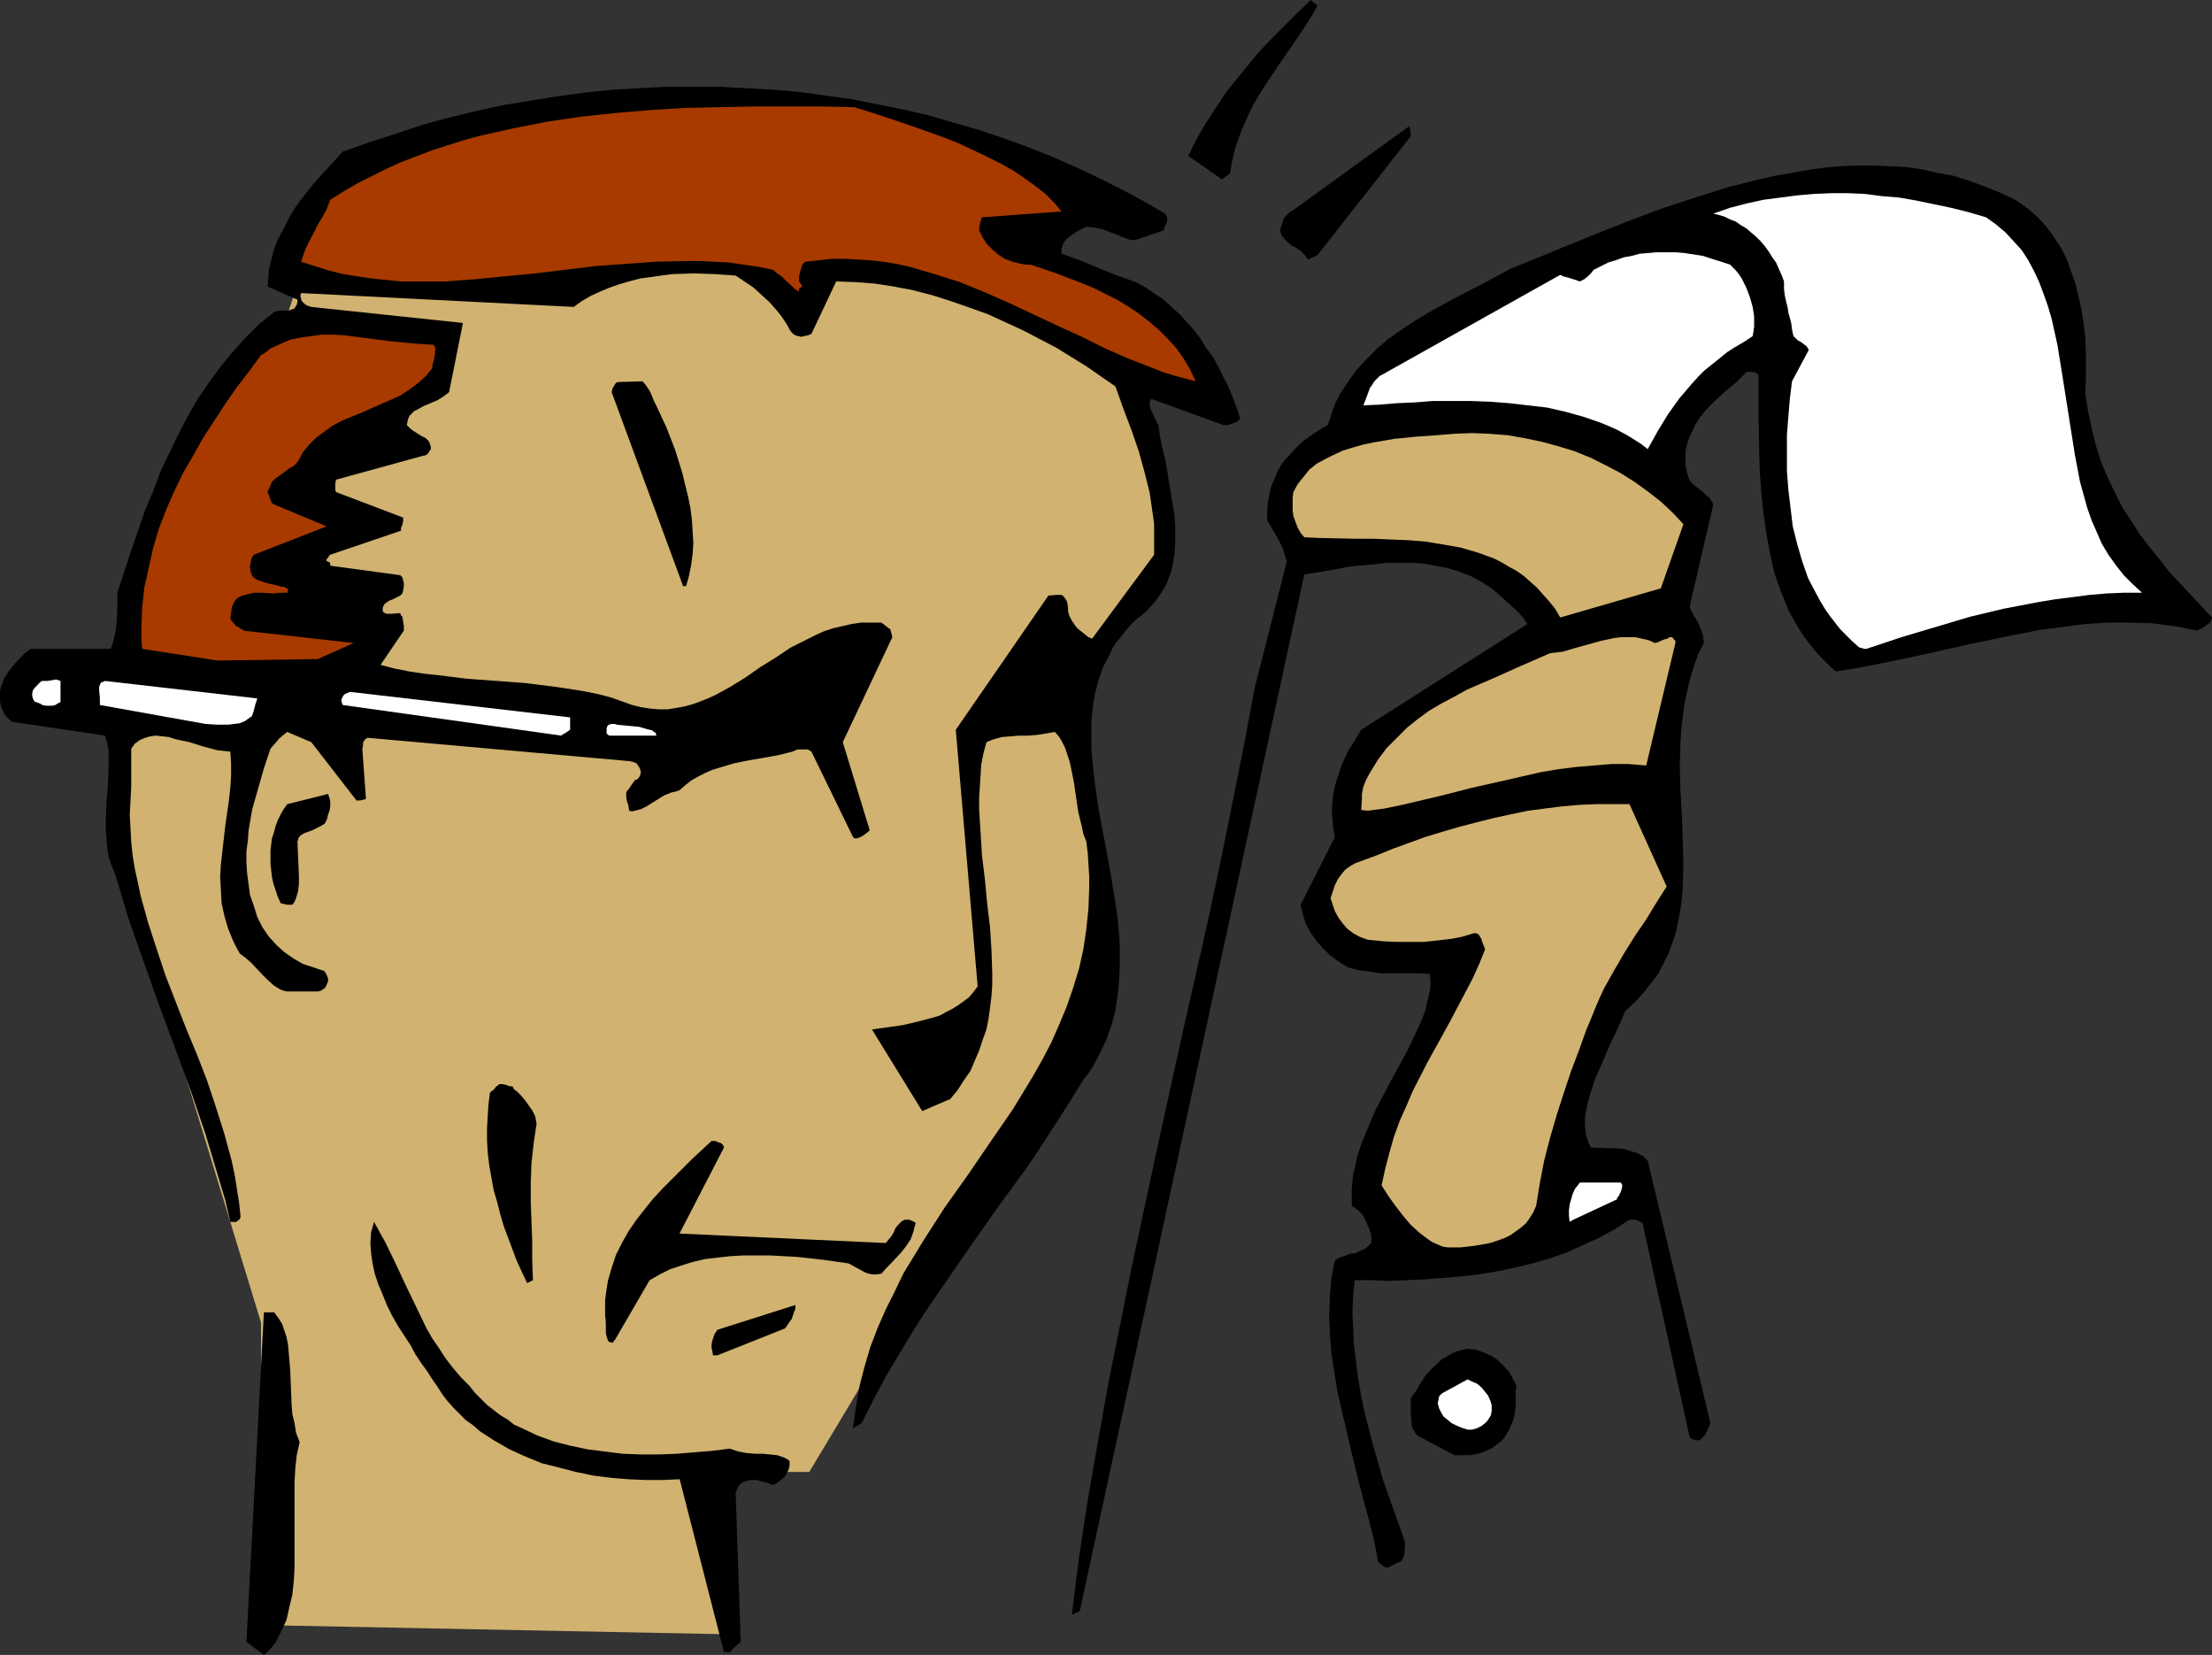
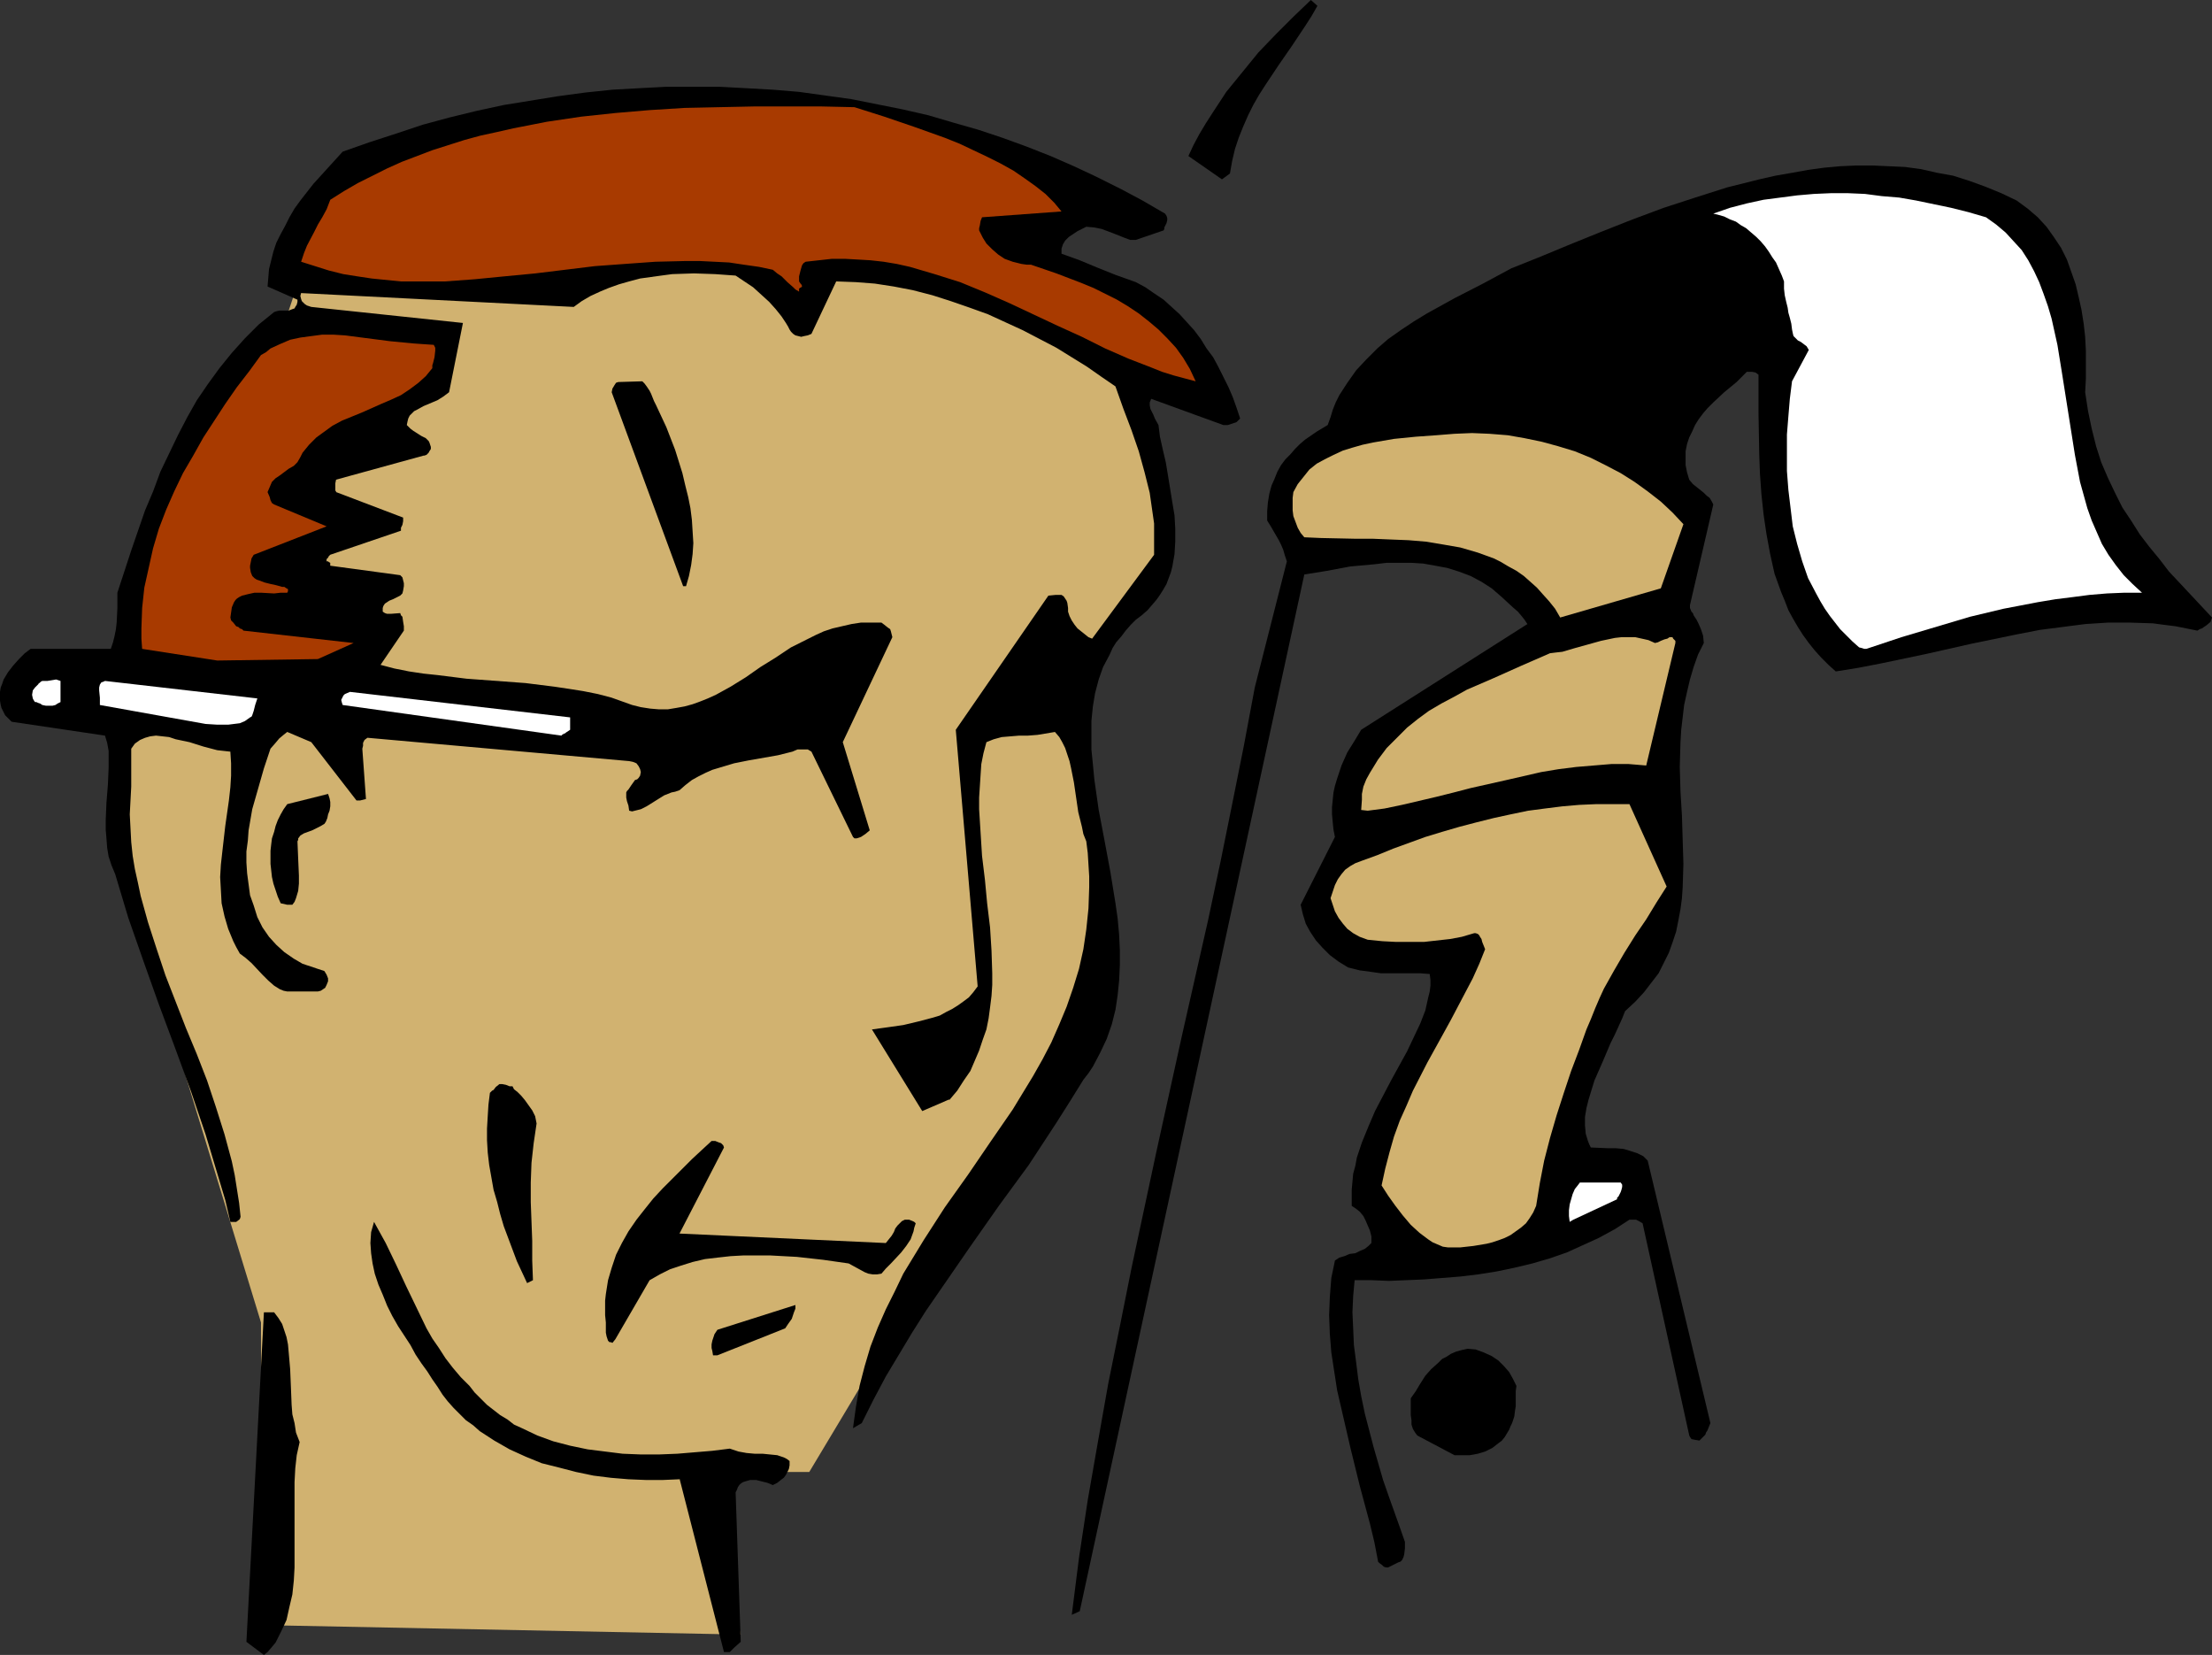
<svg xmlns="http://www.w3.org/2000/svg" xmlns:ns1="http://sodipodi.sourceforge.net/DTD/sodipodi-0.dtd" xmlns:ns2="http://www.inkscape.org/namespaces/inkscape" version="1.0" width="129.724mm" height="97.031mm" id="svg26" ns1:docname="Accountant 3.wmf">
  <rect width="100%" height="100%" fill="#333333" stroke="none" />
  <ns1:namedview id="namedview26" pagecolor="#ffffff" bordercolor="#000000" borderopacity="0.25" ns2:showpageshadow="2" ns2:pageopacity="0.0" ns2:pagecheckerboard="0" ns2:deskcolor="#d1d1d1" ns2:document-units="mm" />
  <defs id="defs1">
    <pattern id="WMFhbasepattern" patternUnits="userSpaceOnUse" width="6" height="6" x="0" y="0" />
  </defs>
  <path style="fill:#d1b270;fill-opacity:1;fill-rule:evenodd;stroke:none" d="m 57.853,360.106 v -67.045 l -31.512,-103.072 2.262,-30.695 27.149,2.262 -7.595,-45.235 19.715,-59.129 147.702,-5.493 36.037,37.319 5.494,32.957 -17.453,29.726 -0.97,13.086 6.464,51.698 -65.771,109.696 h -24.078 l 8.888,36.027 z" id="path1" />
  <path style="fill:#000000;fill-opacity:1;fill-rule:evenodd;stroke:none" d="m 59.307,366.083 0.97,-1.131 0.808,-0.969 1.293,-2.585 1.131,-2.423 0.646,-2.908 0.646,-2.746 0.323,-3.07 0.162,-2.908 v -3.07 -12.763 -3.07 l 0.162,-3.07 0.323,-2.908 0.646,-2.908 -0.808,-2.1 -0.323,-2.1 -0.485,-1.939 -0.162,-2.1 -0.162,-4.039 -0.162,-3.877 -0.323,-3.716 -0.162,-1.777 -0.323,-1.616 -0.485,-1.454 -0.485,-1.454 -0.808,-1.292 -0.97,-1.292 h -0.485 -0.485 -0.646 -0.646 l -3.878,73.023 3.878,2.908 z" id="path2" />
  <path style="fill:#000000;fill-opacity:1;fill-rule:evenodd;stroke:none" d="m 161.761,366.083 0.485,-0.485 0.485,-0.485 1.454,-1.292 -1.131,-33.119 0.323,-0.646 0.162,-0.485 0.323,-0.485 0.323,-0.323 0.485,-0.323 0.485,-0.162 1.131,-0.323 h 1.293 l 1.293,0.323 1.293,0.323 1.131,0.485 0.97,-0.485 0.808,-0.646 0.646,-0.485 0.485,-0.646 0.323,-0.646 0.323,-0.646 0.162,-0.808 v -0.969 l -0.646,-0.485 -0.646,-0.323 -1.454,-0.485 -1.616,-0.162 -1.616,-0.162 h -1.778 l -1.778,-0.162 -1.778,-0.323 -0.97,-0.323 -0.97,-0.323 -3.878,0.485 -3.878,0.323 -3.878,0.323 -4.04,0.162 h -4.04 l -4.04,-0.162 -3.878,-0.485 -3.878,-0.485 -3.878,-0.808 -3.717,-0.969 -3.555,-1.292 -3.394,-1.616 -1.778,-0.808 -1.454,-1.131 -1.616,-0.969 -1.454,-1.131 -1.454,-1.131 -1.293,-1.292 -1.454,-1.454 -1.131,-1.454 -1.939,-1.939 -1.778,-2.1 -1.616,-2.1 -1.454,-2.262 -1.454,-2.1 -1.293,-2.262 -2.262,-4.685 -2.262,-4.685 -2.262,-4.847 -2.262,-4.685 -2.586,-4.685 -0.646,2.262 -0.162,2.423 0.162,2.262 0.323,2.262 0.485,2.262 0.808,2.423 0.97,2.262 0.97,2.423 1.131,2.262 1.293,2.262 2.747,4.2 1.131,2.1 1.293,1.939 1.293,1.777 1.131,1.777 1.131,1.616 1.131,1.777 1.131,1.454 1.293,1.454 1.454,1.454 1.293,1.292 1.616,1.131 1.454,1.292 3.232,2.1 3.394,1.939 3.555,1.616 3.555,1.454 3.878,0.969 3.717,0.969 3.878,0.808 3.878,0.485 3.878,0.323 3.878,0.162 h 3.717 l 3.717,-0.162 v -0.162 l 9.858,38.45 z" id="path3" />
  <path style="fill:#000000;fill-opacity:1;fill-rule:evenodd;stroke:none" d="m 239.329,357.036 49.773,-229.731 5.01,-0.808 5.171,-0.969 5.333,-0.485 2.747,-0.323 h 2.747 2.747 l 2.586,0.162 2.747,0.485 2.586,0.485 2.586,0.808 2.586,0.969 2.424,1.292 2.262,1.454 2.424,2.1 2.262,2.1 1.131,0.969 0.808,0.969 0.646,0.808 0.646,0.969 -36.845,23.425 -1.454,2.423 -1.616,2.585 -1.293,2.908 -0.97,2.908 -0.485,1.616 -0.323,1.454 -0.162,1.616 -0.162,1.616 v 1.616 l 0.162,1.777 0.162,1.616 0.323,1.616 -7.595,15.025 0.485,2.1 0.646,2.1 0.97,1.777 1.293,1.939 1.454,1.616 1.616,1.616 1.939,1.454 2.101,1.292 1.293,0.323 1.293,0.323 2.424,0.323 2.262,0.323 h 2.262 4.202 2.262 l 2.101,0.162 0.162,1.292 v 1.292 l -0.162,1.292 -0.323,1.292 -0.323,1.454 -0.323,1.454 -1.131,2.908 -1.454,3.07 -1.454,3.07 -1.778,3.231 -1.778,3.231 -3.555,6.785 -1.454,3.393 -1.454,3.554 -1.131,3.393 -0.323,1.777 -0.485,1.777 -0.162,1.777 -0.162,1.777 v 1.777 1.777 l 0.97,0.646 0.808,0.646 0.808,0.969 0.485,0.969 0.485,1.131 0.485,1.131 0.323,1.292 v 1.454 l -0.646,0.646 -0.808,0.646 -1.131,0.485 -0.97,0.485 -1.293,0.162 -1.131,0.485 -1.131,0.323 -0.97,0.646 -0.808,3.877 -0.323,4.2 -0.162,4.039 0.162,4.2 0.323,4.039 0.646,4.2 0.646,4.2 0.97,4.2 1.939,8.401 2.101,8.562 2.262,8.401 0.97,4.039 0.808,4.2 v 0.162 l 0.323,0.323 0.646,0.485 0.323,0.323 0.485,0.162 h 0.323 0.162 l 0.646,-0.323 1.616,-0.808 0.485,-0.162 0.323,-0.323 0.323,-0.646 0.162,-0.646 0.162,-1.292 v -1.454 l -1.131,-3.231 -2.424,-6.785 -1.293,-3.716 -2.101,-7.27 -0.97,-3.716 -0.97,-3.716 -0.808,-3.877 -0.646,-3.716 -0.485,-3.877 -0.485,-3.716 -0.162,-3.716 -0.162,-3.554 0.162,-3.554 0.323,-3.554 h 3.717 l 3.878,0.162 3.878,-0.162 3.878,-0.162 4.04,-0.323 4.04,-0.323 4.04,-0.485 4.04,-0.646 3.878,-0.808 4.04,-0.969 3.878,-1.131 3.717,-1.292 3.555,-1.616 3.555,-1.616 3.555,-1.939 3.232,-2.1 h 0.808 0.646 l 0.646,0.323 0.808,0.485 10.342,47.012 0.162,0.323 0.323,0.485 0.808,0.162 0.97,0.162 0.646,-0.646 0.646,-0.646 0.162,-0.485 0.323,-0.485 0.323,-0.808 0.323,-0.808 -13.898,-58.16 -0.97,-0.969 -1.293,-0.646 -1.454,-0.485 -1.616,-0.485 -1.778,-0.162 h -1.778 l -3.717,-0.162 -0.323,-0.646 -0.323,-0.808 -0.485,-1.616 -0.162,-1.777 v -1.939 l 0.323,-1.939 0.485,-1.939 0.646,-2.1 0.646,-2.1 1.778,-4.039 1.778,-4.2 0.97,-1.939 0.808,-1.777 0.808,-1.777 0.646,-1.616 2.262,-2.1 1.939,-2.1 1.616,-2.1 1.616,-2.1 1.131,-2.262 1.131,-2.262 0.808,-2.262 0.808,-2.423 0.485,-2.423 0.485,-2.585 0.323,-2.423 0.162,-2.423 0.162,-5.17 -0.162,-5.331 -0.162,-5.331 -0.323,-5.331 -0.162,-5.493 0.162,-5.493 0.162,-2.746 0.323,-2.746 0.323,-2.746 0.646,-2.908 0.646,-2.746 0.808,-2.746 0.97,-2.746 1.293,-2.585 -0.162,-1.616 -0.485,-1.454 -0.485,-1.131 -0.485,-0.969 -0.646,-0.969 -0.162,-0.485 -0.323,-0.323 -0.323,-0.808 v -0.646 l 5.171,-22.295 -0.323,-0.646 -0.485,-0.808 -0.646,-0.485 -0.646,-0.646 -0.808,-0.646 -0.808,-0.646 -0.808,-0.646 -0.808,-0.969 -0.485,-1.616 -0.323,-1.616 v -1.616 -1.454 l 0.323,-1.616 0.485,-1.454 0.646,-1.292 0.646,-1.454 0.808,-1.292 0.97,-1.292 0.97,-1.131 1.293,-1.292 2.424,-2.262 2.747,-2.262 0.808,-0.808 0.808,-0.808 0.323,-0.323 0.162,-0.162 0.162,-0.162 h 0.162 0.97 l 0.808,0.162 0.646,0.485 v 8.562 l 0.162,9.047 0.162,4.362 0.323,4.524 0.485,4.524 0.646,4.362 0.808,4.362 0.97,4.362 1.454,4.039 0.808,1.939 0.808,2.1 0.97,1.777 1.131,1.939 1.131,1.777 1.293,1.777 1.293,1.616 1.454,1.616 1.616,1.616 1.616,1.454 5.01,-0.808 5.01,-0.969 10.019,-2.1 5.01,-1.131 5.01,-1.131 10.181,-2.1 5.01,-0.969 5.01,-0.646 5.01,-0.646 5.01,-0.323 h 5.01 l 5.01,0.162 2.424,0.323 2.586,0.323 2.424,0.485 2.424,0.485 0.485,-0.323 0.485,-0.162 0.485,-0.323 0.485,-0.323 0.97,-0.808 0.162,-0.485 0.162,-0.485 -4.686,-5.008 -4.848,-5.17 -2.101,-2.746 -2.262,-2.746 -2.101,-2.746 -1.939,-3.07 -1.939,-2.908 -1.616,-3.231 -1.616,-3.393 -1.454,-3.393 -1.131,-3.554 -0.97,-3.877 -0.808,-3.877 -0.646,-4.2 0.162,-3.07 V 80.777 77.708 l -0.162,-3.07 -0.323,-2.908 -0.485,-3.07 -0.646,-2.908 -0.646,-2.746 -0.97,-2.746 -0.97,-2.746 -1.293,-2.585 -1.616,-2.423 -1.616,-2.262 -1.939,-2.1 -2.262,-1.939 -2.424,-1.777 -3.394,-1.616 -3.555,-1.454 -3.555,-1.292 -3.555,-1.131 -3.555,-0.646 -3.555,-0.808 -3.555,-0.485 -3.555,-0.162 -3.555,-0.162 h -3.717 l -3.555,0.162 -3.555,0.323 -3.555,0.485 -3.555,0.646 -3.717,0.646 -3.555,0.808 -7.11,1.777 -7.11,2.262 -6.949,2.262 -6.949,2.585 -6.949,2.746 -6.787,2.746 -6.626,2.746 -6.464,2.585 -6.302,3.393 -6.302,3.231 -6.141,3.393 -2.909,1.777 -2.909,1.939 -2.747,1.939 -2.424,2.1 -2.424,2.423 -2.262,2.423 -1.939,2.746 -1.778,2.746 -0.808,1.616 -0.646,1.616 -0.485,1.616 -0.646,1.777 -2.424,1.454 -2.586,1.777 -1.131,0.969 -1.131,1.131 -0.97,1.131 -1.131,1.131 -0.97,1.292 -0.808,1.454 -0.646,1.616 -0.646,1.454 -0.485,1.777 -0.323,1.939 -0.162,1.939 v 2.1 l 0.808,1.292 0.646,1.131 1.131,1.939 0.485,0.969 0.485,1.131 0.323,1.131 0.485,1.454 -7.11,27.949 -2.424,12.924 -2.586,12.924 -2.586,12.763 -2.747,12.924 -5.818,25.687 -5.656,25.687 -5.494,25.687 -2.586,12.924 -2.586,12.763 -2.262,12.763 -2.262,12.924 -1.939,12.763 -1.616,12.763 z" id="path4" />
  <path style="fill:#000000;fill-opacity:1;fill-rule:evenodd;stroke:none" d="m 322.392,322.464 h 1.616 1.778 l 1.778,-0.323 1.616,-0.485 1.616,-0.808 1.454,-1.131 0.646,-0.485 0.646,-0.808 0.485,-0.808 0.485,-0.808 0.323,-0.808 0.323,-0.646 0.485,-1.454 0.162,-1.292 0.162,-0.969 v -2.262 -1.131 l 0.162,-1.131 -0.808,-1.616 -0.808,-1.454 -1.131,-1.292 -1.293,-1.292 -1.454,-0.969 -1.778,-0.808 -1.778,-0.646 -1.778,-0.162 -1.454,0.323 -1.131,0.323 -1.131,0.485 -0.97,0.646 -0.97,0.485 -0.808,0.808 -1.616,1.454 -1.293,1.454 -1.131,1.777 -0.97,1.616 -1.131,1.616 v 3.716 l 0.162,1.131 v 0.969 l 0.323,0.969 0.485,0.808 0.485,0.646 z" id="path5" />
  <path style="fill:#000000;fill-opacity:1;fill-rule:evenodd;stroke:none" d="m 191.011,315.355 2.586,-5.17 2.747,-5.17 2.909,-4.847 2.909,-4.847 3.07,-4.847 3.232,-4.685 6.464,-9.37 6.464,-9.209 6.626,-9.047 6.141,-9.37 3.07,-4.847 2.909,-4.685 1.131,-1.454 0.97,-1.454 1.616,-3.07 1.454,-3.07 1.131,-3.231 0.808,-3.231 0.485,-3.231 0.323,-3.231 0.162,-3.393 v -3.393 l -0.162,-3.393 -0.323,-3.554 -0.485,-3.393 -1.131,-6.947 -1.293,-6.947 -1.293,-6.785 -0.485,-3.393 -0.485,-3.393 -0.323,-3.393 -0.323,-3.231 v -3.231 -3.07 l 0.323,-3.231 0.485,-2.908 0.808,-3.07 0.97,-2.746 1.454,-2.746 0.646,-1.454 0.808,-1.292 1.131,-1.292 0.97,-1.292 1.131,-1.292 1.131,-1.131 1.293,-0.969 1.293,-1.131 0.97,-1.131 0.97,-1.131 0.808,-1.131 0.808,-1.292 0.646,-1.131 0.485,-1.292 0.485,-1.292 0.323,-1.292 0.485,-2.746 0.162,-2.746 v -2.908 l -0.162,-2.908 -0.485,-2.908 -0.97,-5.978 -0.485,-2.908 -0.646,-2.746 -0.646,-2.908 -0.162,-1.292 -0.162,-1.292 -0.808,-1.454 -0.323,-0.808 -0.323,-0.646 -0.323,-0.646 -0.162,-0.808 v -0.646 l 0.323,-0.808 15.998,5.816 h 0.97 l 0.97,-0.323 0.485,-0.162 0.485,-0.162 0.323,-0.323 0.485,-0.485 -0.808,-2.423 -0.808,-2.262 -0.97,-2.262 -1.131,-2.262 -1.131,-2.262 -1.131,-2.1 -1.454,-1.939 -1.293,-2.1 -1.454,-1.939 -1.616,-1.777 -1.616,-1.777 -1.778,-1.616 -1.778,-1.616 -1.939,-1.292 -2.101,-1.454 -2.101,-1.131 -2.262,-0.808 -2.262,-0.808 -4.04,-1.616 -3.878,-1.616 -4.04,-1.454 v -0.646 -0.485 l 0.323,-0.969 0.485,-0.808 0.808,-0.808 0.97,-0.646 0.97,-0.646 1.939,-0.969 1.778,0.162 1.616,0.323 1.293,0.485 1.293,0.485 2.424,0.969 1.293,0.485 h 1.293 l 6.141,-2.1 0.162,-0.323 v -0.323 l 0.485,-0.969 0.162,-0.646 v -0.485 l -0.162,-0.485 -0.323,-0.485 -5.01,-2.908 -4.848,-2.585 -5.171,-2.585 -5.171,-2.423 -5.171,-2.262 -5.333,-2.1 -5.333,-1.939 -5.333,-1.777 -5.656,-1.616 -5.494,-1.616 -5.656,-1.292 -5.656,-1.131 -5.656,-1.131 -5.818,-0.808 -5.818,-0.808 -5.818,-0.485 -5.818,-0.323 -5.979,-0.323 h -5.979 -5.818 l -6.141,0.323 -5.818,0.323 -6.141,0.646 -5.979,0.808 -5.979,0.969 -5.979,0.969 -5.979,1.292 -5.979,1.454 -5.979,1.616 -5.818,1.939 -5.979,1.939 -5.979,2.1 -3.232,3.554 -3.232,3.554 -2.909,3.716 -1.293,1.777 -1.131,1.939 -0.97,1.939 -0.97,1.777 -0.97,1.939 -0.646,1.939 -0.485,1.939 -0.485,1.939 -0.162,1.939 -0.162,1.939 6.626,2.908 v 0.485 l -0.162,0.646 -0.323,0.485 -0.162,0.323 -0.485,0.162 -0.808,0.323 H 63.024 61.893 l -0.646,0.162 -0.485,0.162 -3.394,2.746 -3.07,3.07 -2.909,3.231 -2.747,3.393 -2.586,3.554 -2.424,3.554 -2.101,3.716 -2.101,4.039 -1.939,4.039 -1.939,4.039 -1.616,4.362 -1.778,4.2 -3.07,8.886 -3.07,9.37 v 3.393 l -0.162,3.231 -0.162,1.454 -0.323,1.616 -0.323,1.292 -0.485,1.454 H 6.787 l -1.293,0.969 -1.293,1.292 -1.293,1.454 -1.131,1.454 -0.97,1.616 -0.323,0.969 -0.323,0.808 L 0,153.316 v 0.969 0.969 l 0.162,0.969 0.162,0.646 0.323,0.646 0.485,0.969 0.808,0.808 0.323,0.323 0.323,0.323 20.685,3.07 0.485,1.616 0.323,1.777 v 1.777 1.939 l -0.162,3.716 -0.323,4.039 -0.162,3.877 v 2.1 l 0.162,1.939 0.162,2.1 0.323,1.939 0.646,1.939 0.808,1.939 1.454,4.847 1.454,4.847 3.394,9.693 3.394,9.532 3.555,9.532 3.555,9.693 3.232,9.532 1.454,4.847 1.454,4.847 1.454,4.847 1.131,4.847 h 0.646 0.646 l 0.646,-0.485 0.162,-0.162 0.162,-0.485 -0.323,-3.07 -0.485,-3.07 -0.485,-3.07 -0.646,-3.07 -1.616,-5.978 -1.939,-6.139 -1.939,-5.816 -2.262,-5.816 -2.424,-5.816 -4.525,-11.632 -1.939,-5.816 -1.939,-5.978 -1.616,-5.816 -0.646,-3.07 -0.646,-2.908 -0.485,-2.908 -0.323,-3.07 -0.162,-3.07 -0.162,-3.07 0.162,-3.07 0.162,-3.07 v -8.401 l 0.808,-1.131 1.131,-0.808 1.131,-0.485 1.131,-0.323 1.293,-0.162 1.454,0.162 1.454,0.162 1.454,0.485 3.07,0.646 3.07,0.969 3.07,0.808 1.454,0.162 1.454,0.162 0.162,2.585 v 2.746 l -0.162,2.585 -0.323,2.908 -0.808,5.654 -0.646,5.654 -0.323,2.908 -0.162,2.746 0.162,2.908 0.162,2.908 0.646,2.908 0.808,2.746 1.131,2.746 0.646,1.292 0.808,1.454 1.293,0.969 1.293,1.131 2.424,2.585 1.293,1.292 1.293,1.131 1.293,0.808 0.808,0.323 0.808,0.162 h 6.787 l 0.646,-0.162 0.485,-0.323 0.485,-0.323 0.323,-0.646 0.323,-0.808 v -0.646 l -0.323,-0.808 -0.485,-0.808 -2.424,-0.808 -2.424,-0.808 -1.939,-1.131 -2.101,-1.454 -1.778,-1.616 -1.616,-1.777 -1.454,-2.1 -1.131,-2.262 -0.808,-2.585 -0.808,-2.262 -0.323,-2.423 -0.323,-2.423 -0.162,-2.423 v -2.423 l 0.323,-2.423 0.162,-2.262 0.808,-4.685 1.293,-4.524 1.293,-4.524 1.454,-4.362 1.131,-1.292 0.808,-0.969 0.97,-0.808 0.808,-0.646 5.333,2.262 10.019,12.924 h 0.323 0.485 l 0.646,-0.162 0.646,-0.162 -0.808,-11.147 0.162,-0.646 v -0.646 l 0.323,-0.646 0.646,-0.485 58.014,5.17 0.808,0.162 0.808,0.323 0.485,0.646 0.323,0.646 0.162,0.646 -0.162,0.808 -0.323,0.485 -0.323,0.323 -0.485,0.162 -0.808,1.131 -0.646,0.969 -0.323,0.323 -0.162,0.323 v 0.162 0 0.969 l 0.162,0.808 0.323,0.969 0.162,1.131 0.646,0.162 0.646,-0.162 1.293,-0.323 1.293,-0.646 1.293,-0.808 1.293,-0.808 1.293,-0.808 1.616,-0.646 0.808,-0.162 0.97,-0.323 1.293,-1.131 1.454,-1.131 1.454,-0.808 1.616,-0.808 1.454,-0.646 1.616,-0.485 3.232,-0.969 3.232,-0.646 6.464,-1.131 3.232,-0.808 1.131,-0.485 h 1.293 0.97 l 0.808,0.485 9.211,18.902 0.323,0.323 h 0.485 l 0.485,-0.162 0.485,-0.162 0.97,-0.646 0.97,-0.808 -5.979,-19.548 10.989,-23.264 -0.162,-0.646 -0.162,-0.646 -0.162,-0.485 -0.485,-0.323 -0.808,-0.646 -0.646,-0.485 h -2.424 -2.101 l -2.101,0.323 -2.101,0.485 -2.101,0.485 -1.939,0.646 -1.778,0.808 -1.939,0.969 -3.555,1.777 -3.394,2.262 -3.394,2.1 -3.232,2.262 -3.394,2.1 -3.232,1.777 -1.778,0.808 -1.616,0.646 -1.778,0.646 -1.778,0.485 -1.778,0.323 -1.939,0.323 h -1.939 l -1.939,-0.162 -2.101,-0.323 -1.939,-0.485 -2.262,-0.808 -2.262,-0.808 -3.07,-0.808 -3.232,-0.646 -3.07,-0.485 -3.232,-0.485 -6.464,-0.808 -13.09,-0.969 -6.464,-0.808 -3.07,-0.323 -3.232,-0.485 -3.232,-0.646 -3.07,-0.808 5.171,-7.593 v -0.969 l -0.162,-0.969 -0.162,-1.131 -0.323,-0.323 -0.162,-0.485 -2.101,0.162 h -0.808 l -0.485,-0.162 -0.485,-0.323 v -0.808 l 0.162,-0.485 0.323,-0.485 0.485,-0.323 0.485,-0.323 0.808,-0.323 1.616,-0.808 0.162,-0.162 0.323,-0.323 0.162,-0.646 0.162,-0.969 v -0.646 l -0.162,-0.646 -0.162,-0.646 -0.485,-0.485 -15.514,-2.1 v -0.646 l -0.323,-0.162 -0.162,-0.162 h -0.323 v -0.162 -0.323 l 0.323,-0.323 0.162,-0.323 0.323,-0.323 15.675,-5.331 v -0.646 l 0.323,-0.646 0.162,-0.808 v -0.808 l -14.867,-5.654 v -0.162 l -0.162,-0.162 v -0.808 -0.808 l 0.162,-0.808 19.392,-5.331 h 0.162 l 0.485,-0.162 0.485,-0.485 0.162,-0.323 0.323,-0.485 V 99.033 l -0.162,-0.485 -0.162,-0.485 -0.162,-0.323 -0.646,-0.646 -0.97,-0.485 -1.778,-1.131 -0.646,-0.485 -0.808,-0.808 0.162,-0.808 0.162,-0.646 0.323,-0.646 0.485,-0.485 0.485,-0.485 0.646,-0.323 1.454,-0.808 3.07,-1.292 1.293,-0.808 0.646,-0.485 0.646,-0.485 3.07,-15.348 -33.613,-3.554 -0.97,-0.323 -0.485,-0.323 -0.323,-0.323 -0.323,-0.323 -0.162,-0.485 -0.162,-0.646 0.162,-0.646 60.438,3.07 1.778,-1.292 1.939,-1.131 2.101,-0.969 1.939,-0.808 2.262,-0.808 2.262,-0.646 2.424,-0.646 4.686,-0.646 2.424,-0.323 4.848,-0.162 4.686,0.162 4.525,0.323 1.939,1.292 1.939,1.292 1.778,1.616 1.778,1.616 1.454,1.616 1.293,1.616 0.97,1.454 0.485,0.808 0.323,0.646 0.323,0.485 0.485,0.485 0.485,0.323 0.646,0.162 0.646,0.162 0.646,-0.162 0.808,-0.162 0.808,-0.323 5.494,-11.632 4.363,0.162 4.202,0.323 4.202,0.646 4.202,0.808 4.363,1.131 4.04,1.292 4.202,1.454 4.04,1.454 3.878,1.777 3.878,1.777 3.717,1.939 3.717,1.939 3.394,2.1 3.394,2.1 3.232,2.262 3.07,2.1 1.778,5.008 1.778,4.685 1.616,4.685 1.293,4.685 1.131,4.524 0.323,2.262 0.323,2.262 0.323,2.262 v 2.423 2.262 2.262 l -13.736,18.579 v 0 l -0.808,-0.323 -0.808,-0.646 -0.808,-0.646 -0.808,-0.646 -0.646,-0.808 -0.646,-0.969 -0.485,-0.969 -0.323,-0.969 v -0.808 l -0.162,-1.131 -0.162,-0.485 -0.323,-0.485 -0.323,-0.485 -0.485,-0.323 h -1.293 l -1.616,0.162 -20.523,29.726 4.848,56.867 -0.97,1.292 -0.97,1.131 -1.293,0.969 -1.131,0.808 -1.293,0.808 -1.293,0.646 -1.454,0.808 -1.616,0.485 -3.07,0.808 -3.394,0.808 -3.394,0.485 -3.555,0.485 11.15,18.094 5.979,-2.585 v 0.162 l 1.778,-2.1 1.454,-2.262 1.454,-2.1 0.97,-2.262 0.97,-2.262 0.808,-2.423 0.808,-2.262 0.485,-2.423 0.323,-2.423 0.323,-2.585 0.162,-2.423 v -2.585 l -0.162,-5.008 -0.323,-5.17 -0.646,-5.331 -0.485,-5.17 -0.646,-5.331 -0.323,-5.17 -0.323,-5.17 v -2.585 l 0.323,-5.008 0.162,-2.423 0.485,-2.423 0.646,-2.423 1.616,-0.646 1.778,-0.485 1.939,-0.162 1.939,-0.162 h 1.939 l 2.101,-0.162 1.939,-0.323 1.939,-0.323 0.97,1.131 0.646,1.131 0.646,1.292 0.485,1.454 0.485,1.454 0.323,1.454 0.646,3.231 0.97,6.624 0.808,3.231 0.323,1.616 0.646,1.616 0.323,2.585 0.162,2.585 0.162,2.585 v 2.423 l -0.162,4.685 -0.485,4.685 -0.646,4.362 -0.97,4.362 -1.293,4.2 -1.454,4.2 -1.616,3.877 -1.778,4.039 -1.939,3.716 -2.101,3.716 -2.262,3.716 -2.262,3.716 -5.01,7.27 -4.848,7.108 -5.171,7.27 -4.686,7.27 -2.262,3.716 -2.262,3.716 -1.939,4.039 -1.939,3.877 -1.778,4.039 -1.616,4.2 -1.293,4.362 -1.131,4.362 -0.808,4.685 -0.646,4.685 z" id="path6" />
-   <path style="fill:#ffffff;fill-opacity:1;fill-rule:evenodd;stroke:none" d="m 325.3,316.809 h 0.97 l 1.131,-0.323 0.97,-0.485 0.808,-0.646 0.485,-0.485 0.323,-0.485 0.485,-0.808 0.162,-0.969 v -1.292 l -0.323,-0.969 -0.485,-1.131 -0.808,-0.969 -0.646,-0.808 -0.97,-0.808 -1.131,-0.485 -0.97,-0.485 -5.333,2.908 -0.485,0.323 -0.485,0.485 -0.162,0.808 -0.162,0.808 0.323,1.131 0.485,0.969 0.485,0.808 0.808,0.646 0.97,0.808 0.97,0.485 1.131,0.485 z" id="path7" />
  <path style="fill:#000000;fill-opacity:1;fill-rule:evenodd;stroke:none" d="m 159.014,300.33 15.029,-5.978 0.323,-0.485 0.323,-0.485 0.808,-1.131 0.485,-1.454 0.323,-0.808 v -0.808 l -17.291,5.493 -0.323,0.485 -0.323,0.485 -0.485,1.454 -0.162,0.808 v 0.808 l 0.162,0.646 0.162,0.969 z" id="path8" />
  <path style="fill:#000000;fill-opacity:1;fill-rule:evenodd;stroke:none" d="m 136.39,296.776 7.595,-13.086 2.262,-1.292 2.262,-1.131 2.424,-0.808 2.586,-0.808 2.747,-0.646 2.747,-0.323 2.909,-0.323 2.909,-0.162 h 2.909 2.909 l 5.979,0.323 5.818,0.646 5.656,0.808 1.778,0.969 1.778,0.969 0.808,0.323 0.97,0.162 h 0.97 l 0.97,-0.162 0.97,-1.131 1.131,-1.131 2.262,-2.423 1.131,-1.454 0.97,-1.454 0.646,-1.777 0.162,-0.808 0.323,-0.969 -0.323,-0.323 -0.323,-0.162 -0.808,-0.323 h -0.97 l -0.646,0.323 -0.485,0.485 -0.485,0.485 -0.485,0.646 -0.323,0.808 -0.485,0.808 -0.646,0.808 -0.646,0.808 -45.733,-2.1 9.858,-19.063 -0.162,-0.485 -0.162,-0.162 -0.323,-0.323 -0.485,-0.162 -0.808,-0.323 h -0.808 l -2.101,1.939 -2.262,2.1 -4.363,4.362 -2.101,2.1 -2.101,2.262 -1.939,2.423 -1.778,2.262 -1.778,2.585 -1.454,2.585 -1.293,2.585 -0.97,2.908 -0.808,2.746 -0.485,3.07 -0.162,1.454 v 1.616 1.616 l 0.162,1.616 v 1.292 0.969 l 0.162,0.808 0.162,0.485 0.162,0.485 0.323,0.323 h 0.323 l 0.323,0.162 z" id="path9" />
  <path style="fill:#000000;fill-opacity:1;fill-rule:evenodd;stroke:none" d="m 118.129,283.69 -0.162,-4.362 v -4.362 l -0.323,-8.562 v -4.362 l 0.162,-4.362 0.485,-4.362 0.646,-4.362 -0.323,-1.616 -0.646,-1.292 -0.808,-1.131 -0.808,-1.131 -0.808,-0.969 -0.808,-0.808 -0.808,-0.646 -0.323,-0.646 h -0.323 -0.323 l -0.808,-0.323 -0.808,-0.162 h -0.646 l -0.808,0.646 -0.485,0.646 -0.323,0.162 -0.485,0.485 -0.323,2.585 -0.162,2.585 -0.162,2.746 v 2.585 l 0.162,2.746 0.323,2.746 0.485,2.746 0.485,2.746 0.808,2.746 0.646,2.585 0.808,2.746 0.97,2.585 1.939,5.17 1.131,2.423 1.131,2.423 z" id="path10" />
  <path style="fill:#d1b270;fill-opacity:1;fill-rule:evenodd;stroke:none" d="m 320.937,276.42 h 2.747 l 2.909,-0.323 2.909,-0.485 1.293,-0.323 1.454,-0.485 1.293,-0.485 1.293,-0.646 1.131,-0.808 1.131,-0.808 1.131,-0.969 0.808,-1.131 0.808,-1.292 0.646,-1.454 0.808,-5.008 0.97,-5.008 1.293,-5.008 1.454,-5.008 1.616,-5.008 1.616,-4.847 1.778,-4.685 1.616,-4.524 0.97,-2.262 0.97,-2.423 0.97,-2.262 0.97,-2.1 2.262,-4.039 2.262,-3.877 2.424,-3.877 2.424,-3.554 2.262,-3.716 2.262,-3.554 -8.242,-18.256 h -3.717 -3.717 l -3.717,0.162 -3.717,0.323 -3.878,0.485 -3.717,0.485 -3.878,0.808 -3.717,0.808 -3.878,0.969 -3.717,0.969 -3.878,1.131 -3.717,1.131 -7.11,2.585 -3.555,1.454 -3.555,1.292 -1.293,0.485 -1.131,0.646 -1.131,0.808 -0.808,0.969 -0.808,1.131 -0.646,1.292 -0.485,1.454 -0.485,1.454 0.485,1.454 0.485,1.454 0.808,1.454 0.97,1.292 0.97,1.131 1.293,0.969 1.454,0.808 1.778,0.646 3.232,0.323 3.07,0.162 h 3.07 3.07 l 2.909,-0.323 2.909,-0.323 2.586,-0.485 2.747,-0.808 h 0.323 l 0.485,0.162 0.323,0.323 0.162,0.323 0.323,0.485 0.162,0.646 0.323,0.808 0.323,0.808 -1.293,3.231 -1.454,3.231 -3.232,6.139 -1.616,3.07 -1.778,3.231 -3.394,6.139 -3.232,6.301 -1.454,3.393 -1.454,3.231 -1.293,3.554 -0.97,3.393 -0.97,3.716 -0.808,3.716 1.454,2.262 1.616,2.262 1.616,2.1 1.778,2.1 1.939,1.777 1.939,1.454 0.97,0.646 1.131,0.485 1.131,0.485 z" id="path11" />
  <path style="fill:#ffffff;fill-opacity:1;fill-rule:evenodd;stroke:none" d="m 348.732,270.281 9.696,-4.524 v -0.323 l 0.323,-0.323 0.485,-0.969 0.162,-0.485 0.162,-0.646 v -0.485 l -0.323,-0.485 h -9.05 l -0.485,0.646 -0.646,0.808 -0.485,1.131 -0.323,1.131 -0.323,1.131 -0.162,1.292 v 1.292 l 0.162,1.292 z" id="path12" />
  <path style="fill:#000000;fill-opacity:1;fill-rule:evenodd;stroke:none" d="m 63.67,200.49 h 1.131 l 0.485,-0.646 0.323,-0.808 0.485,-1.616 0.162,-1.616 v -1.777 l -0.162,-3.716 -0.162,-3.877 0.162,-0.323 v -0.323 l 0.485,-0.646 0.808,-0.485 1.778,-0.646 0.97,-0.485 0.97,-0.485 0.808,-0.485 0.323,-0.485 0.323,-0.808 0.162,-0.808 0.323,-0.808 0.162,-0.969 v -0.969 l -0.162,-0.808 -0.323,-0.969 -9.05,2.262 -0.808,1.131 -0.646,1.131 -0.646,1.292 -0.485,1.292 -0.323,1.292 -0.485,1.454 -0.162,1.292 -0.162,1.454 v 1.454 1.454 l 0.162,1.454 0.162,1.454 0.323,1.454 0.485,1.454 0.485,1.454 0.646,1.454 z" id="path13" />
  <path style="fill:#d1b270;fill-opacity:1;fill-rule:evenodd;stroke:none" d="m 303.161,179.649 3.717,-0.485 3.878,-0.808 7.595,-1.777 3.878,-0.969 3.717,-0.969 7.918,-1.777 7.757,-1.777 3.878,-0.646 3.878,-0.485 3.878,-0.323 3.878,-0.323 h 3.878 l 3.878,0.323 6.464,-27.141 v -0.485 l -0.323,-0.323 -0.162,-0.162 -0.162,-0.323 h -0.646 l -0.485,0.323 -0.646,0.162 -0.808,0.323 -0.646,0.323 -0.646,0.162 -1.454,-0.646 -1.454,-0.323 -1.454,-0.323 h -1.454 -1.616 l -1.454,0.162 -3.07,0.646 -2.909,0.808 -2.909,0.808 -2.747,0.808 -1.454,0.162 -1.293,0.162 -6.302,2.746 -6.141,2.746 -5.979,2.585 -2.909,1.616 -2.747,1.454 -2.747,1.616 -2.424,1.777 -2.424,1.939 -2.262,2.262 -2.262,2.262 -1.939,2.585 -1.778,2.908 -0.808,1.454 -0.646,1.616 -0.162,0.808 -0.162,0.808 v 1.292 l -0.162,2.262 z" id="path14" />
  <path style="fill:#ffffff;fill-opacity:1;fill-rule:evenodd;stroke:none" d="m 124.432,163.009 0.323,-0.323 h 0.162 l 0.162,-0.162 h 0.162 l 0.162,-0.162 0.485,-0.323 0.485,-0.323 v -2.746 l -48.803,-5.654 -1.131,0.485 -0.323,0.323 -0.162,0.323 -0.162,0.323 -0.162,0.323 0.162,0.646 0.162,0.485 z" id="path15" />
-   <path style="fill:#ffffff;fill-opacity:1;fill-rule:evenodd;stroke:none" d="m 135.582,163.009 h 9.858 v -0.323 l -0.162,-0.323 -0.323,-0.162 -0.323,-0.323 -0.646,-0.162 -0.646,-0.162 -1.616,-0.485 -3.394,-0.323 -1.616,-0.162 -0.485,-0.162 h -0.646 l -0.646,0.162 -0.323,0.323 -0.162,0.485 v 0.646 0.485 l 0.323,0.323 0.323,0.162 z" id="path16" />
  <path style="fill:#ffffff;fill-opacity:1;fill-rule:evenodd;stroke:none" d="m 45.571,160.424 2.586,0.162 h 2.424 l 1.293,-0.162 1.293,-0.162 1.131,-0.485 1.131,-0.808 0.323,-0.162 0.162,-0.323 0.323,-0.969 0.323,-1.292 0.485,-1.454 -33.774,-3.877 -0.323,0.162 -0.485,0.162 -0.323,0.485 -0.162,0.646 v 0.646 l 0.162,1.616 v 0.808 0.808 z" id="path17" />
  <path style="fill:#ffffff;fill-opacity:1;fill-rule:evenodd;stroke:none" d="m 9.373,156.224 0.808,0.162 h 0.97 0.485 l 0.646,-0.162 0.485,-0.323 0.646,-0.323 v -4.685 l -0.485,-0.162 -0.485,-0.162 -0.97,0.162 -0.97,0.162 H 9.373 l -0.323,0.162 -0.162,0.162 -0.162,0.162 H 8.565 v 0.162 l -0.323,0.323 -0.485,0.485 -0.485,0.646 -0.162,0.969 0.162,0.808 0.162,0.323 0.323,0.485 h 0.323 l 0.323,0.162 0.485,0.162 z" id="path18" />
  <path style="fill:#a83a00;fill-opacity:1;fill-rule:evenodd;stroke:none" d="m 48.157,146.369 22.301,-0.323 7.918,-3.554 -24.402,-2.746 -0.323,-0.323 -0.485,-0.162 -0.323,-0.323 -0.485,-0.162 -0.646,-0.808 -0.485,-0.485 -0.162,-0.646 0.162,-1.131 0.162,-1.131 0.485,-1.131 0.323,-0.485 0.323,-0.323 0.485,-0.323 0.646,-0.323 1.293,-0.323 1.454,-0.323 h 1.454 l 2.909,0.162 1.454,-0.162 h 1.454 l 0.162,-0.323 v -0.323 -0.162 l -0.323,-0.162 -0.485,-0.323 h -0.485 l -1.131,-0.323 -0.646,-0.162 -0.808,-0.162 -1.293,-0.323 -1.293,-0.485 -0.485,-0.162 -0.485,-0.323 -0.162,-0.162 -0.323,-0.323 -0.323,-0.808 -0.162,-0.969 v -0.485 l 0.162,-0.808 0.162,-0.808 0.485,-0.808 16.16,-6.301 -11.635,-4.847 -0.485,-0.323 -0.323,-0.646 -0.162,-0.646 -0.485,-1.131 0.485,-1.131 0.485,-1.131 0.808,-0.808 0.97,-0.646 1.939,-1.454 1.131,-0.646 0.808,-0.808 0.646,-1.131 0.485,-0.969 1.454,-1.777 1.616,-1.616 1.778,-1.292 1.778,-1.292 2.101,-1.131 4.363,-1.777 4.363,-1.939 2.262,-0.969 2.101,-0.969 1.939,-1.292 1.939,-1.454 1.616,-1.454 1.454,-1.777 v -0.646 l 0.162,-0.485 0.323,-1.292 0.162,-1.454 v -0.646 l -0.323,-0.646 -2.424,-0.162 -2.262,-0.162 -5.01,-0.485 -5.01,-0.646 -5.01,-0.646 -2.586,-0.162 h -2.424 l -2.424,0.323 -2.424,0.323 -2.262,0.485 -2.262,0.969 -2.101,0.969 -0.97,0.808 -1.131,0.646 -2.586,3.554 -2.747,3.554 -2.586,3.716 -2.424,3.716 -2.424,3.716 -2.262,4.039 -2.262,3.877 -1.939,4.039 -1.778,4.039 -1.616,4.2 -1.293,4.362 -0.97,4.362 -0.97,4.362 -0.485,4.524 -0.162,4.524 v 2.262 l 0.162,2.262 z" id="path19" />
  <path style="fill:#ffffff;fill-opacity:1;fill-rule:evenodd;stroke:none" d="m 413.696,143.784 7.757,-2.585 7.595,-2.262 7.595,-2.262 7.434,-1.777 7.595,-1.454 3.878,-0.646 3.878,-0.485 3.717,-0.485 3.878,-0.323 3.878,-0.162 h 3.878 l -2.101,-1.939 -1.939,-1.939 -1.778,-2.262 -1.616,-2.262 -1.454,-2.423 -1.131,-2.585 -1.131,-2.585 -0.97,-2.746 -0.808,-2.908 -0.808,-2.908 -1.131,-5.978 -0.97,-6.139 -0.97,-6.139 -0.97,-6.139 -0.97,-5.978 -0.646,-2.908 -0.646,-2.908 -0.808,-2.746 -0.97,-2.746 -0.97,-2.585 -1.131,-2.423 -1.293,-2.423 -1.454,-2.262 -1.778,-1.939 -1.778,-1.939 -2.101,-1.777 -2.262,-1.616 -3.878,-1.131 -3.878,-0.969 -3.878,-0.808 -3.878,-0.808 -3.717,-0.646 -3.878,-0.323 -3.717,-0.485 -3.717,-0.162 h -3.878 l -3.717,0.162 -3.717,0.323 -3.717,0.485 -3.717,0.485 -3.717,0.808 -3.717,0.969 -3.717,1.292 1.293,0.323 1.131,0.323 1.293,0.646 1.293,0.485 1.131,0.808 1.131,0.646 1.131,0.969 1.131,0.969 0.97,0.969 0.97,1.131 0.808,1.131 0.808,1.292 0.808,1.131 0.646,1.454 0.646,1.454 0.485,1.292 v 1.616 l 0.162,1.454 0.323,1.454 0.323,1.292 0.162,1.131 0.323,1.131 0.323,1.292 0.162,1.292 0.162,0.808 0.162,0.646 0.485,0.485 0.485,0.485 0.646,0.323 0.646,0.485 0.646,0.485 0.485,0.808 -3.717,6.947 -0.485,3.877 -0.323,3.877 -0.323,4.039 v 4.039 4.039 l 0.323,4.2 0.485,4.039 0.485,4.039 0.97,3.877 1.131,3.877 1.293,3.716 1.778,3.393 0.97,1.777 0.97,1.616 1.131,1.616 1.131,1.454 1.131,1.454 1.454,1.454 1.293,1.292 1.454,1.292 0.646,0.162 0.485,0.162 z" id="path20" />
  <path style="fill:#d1b270;fill-opacity:1;fill-rule:evenodd;stroke:none" d="m 345.824,136.837 22.301,-6.462 5.01,-14.217 -2.424,-2.585 -2.586,-2.423 -2.909,-2.262 -2.909,-2.1 -3.07,-1.939 -3.394,-1.777 -3.232,-1.616 -3.555,-1.454 -3.717,-1.131 -3.555,-0.969 -3.878,-0.808 -3.717,-0.646 -4.04,-0.323 -3.878,-0.162 -3.878,0.162 -4.04,0.323 -4.525,0.323 -4.848,0.485 -4.686,0.808 -2.262,0.485 -2.262,0.646 -2.101,0.646 -2.101,0.969 -1.939,0.969 -1.778,0.969 -1.616,1.292 -1.293,1.616 -1.293,1.616 -0.97,1.777 -0.162,1.292 v 1.292 1.454 l 0.162,1.292 0.485,1.292 0.485,1.292 0.646,1.131 0.808,0.969 3.717,0.162 7.595,0.162 h 3.878 l 3.878,0.162 4.04,0.162 3.878,0.323 3.878,0.646 3.717,0.646 3.878,1.131 3.555,1.292 1.616,0.808 1.616,0.969 1.778,0.969 1.616,1.131 1.454,1.292 1.454,1.292 1.293,1.454 1.454,1.616 1.293,1.616 z" id="path21" />
  <path style="fill:#000000;fill-opacity:1;fill-rule:evenodd;stroke:none" d="m 152.065,129.89 0.646,-2.262 0.485,-2.423 0.323,-2.423 0.162,-2.423 -0.162,-2.585 -0.162,-2.585 -0.323,-2.585 -0.485,-2.423 -0.646,-2.585 -0.646,-2.746 -1.616,-5.17 -1.939,-5.008 -2.262,-4.847 -0.485,-0.969 -0.323,-0.808 -0.323,-0.808 -0.323,-0.646 -0.646,-0.969 -0.485,-0.646 -0.485,-0.485 -5.333,0.162 -0.485,0.162 -0.323,0.485 -0.485,0.808 -0.162,0.808 15.837,42.974 z" id="path22" />
-   <path style="fill:#ffffff;fill-opacity:1;fill-rule:evenodd;stroke:none" d="m 365.216,99.518 2.262,-4.039 2.262,-3.716 2.424,-3.393 2.747,-3.231 1.454,-1.616 1.454,-1.454 1.616,-1.292 1.616,-1.292 1.778,-1.454 1.778,-1.131 1.939,-1.131 1.939,-1.292 0.162,-0.969 0.162,-1.131 v -2.262 l -0.323,-2.1 -0.646,-2.262 -0.808,-2.1 -0.97,-1.939 -0.646,-0.969 -0.646,-0.808 -0.646,-0.646 -0.646,-0.646 -1.939,-0.646 -2.101,-0.646 -1.939,-0.646 -2.101,-0.323 -2.101,-0.323 -1.939,-0.162 h -2.101 -1.939 l -1.939,0.162 -1.939,0.162 -1.778,0.485 -1.778,0.323 -1.778,0.646 -1.616,0.485 -1.616,0.808 -1.616,0.808 -0.646,0.808 -0.646,0.646 -0.808,0.646 -0.97,0.485 -0.97,-0.323 -0.97,-0.323 -1.131,-0.323 -0.646,-0.162 -0.646,-0.323 -40.077,22.456 -0.485,0.485 -0.646,0.646 -0.485,0.808 -0.485,0.646 -0.646,1.777 -0.808,2.1 3.555,-0.162 3.878,-0.323 3.878,-0.162 4.04,-0.323 h 4.202 4.202 l 4.363,0.162 4.202,0.323 4.202,0.485 4.202,0.485 4.202,0.969 4.04,1.131 3.717,1.292 1.939,0.808 1.778,0.808 1.778,0.969 1.616,0.969 1.778,1.131 z" id="path23" />
  <path style="fill:#a83a00;fill-opacity:1;fill-rule:evenodd;stroke:none" d="m 265.024,84.493 -1.293,-2.746 -1.454,-2.423 -1.616,-2.262 -1.939,-2.1 -1.939,-1.939 -2.101,-1.777 -2.262,-1.777 -2.424,-1.616 -2.424,-1.454 -2.586,-1.292 -2.586,-1.292 -2.747,-1.131 -5.494,-2.1 -5.656,-1.939 h -0.97 l -1.131,-0.162 -1.939,-0.485 -1.778,-0.646 -1.454,-0.969 -1.293,-1.131 -1.293,-1.292 -0.808,-1.292 -0.808,-1.616 v -0.485 l 0.162,-0.646 0.162,-0.969 0.323,-0.808 17.614,-1.292 -1.616,-1.939 -1.939,-1.939 -2.262,-1.777 -2.262,-1.616 -2.586,-1.777 -2.909,-1.616 -2.909,-1.454 -3.07,-1.454 -3.07,-1.454 -3.232,-1.292 -6.787,-2.423 -6.626,-2.262 -6.626,-2.1 -7.272,-0.162 h -7.434 -7.595 l -7.757,0.162 -7.595,0.162 -7.757,0.485 -7.595,0.646 -7.595,0.808 -7.595,1.131 -7.434,1.454 -3.555,0.808 -3.717,0.808 -3.555,0.969 -3.555,1.131 -3.555,1.131 -3.394,1.292 -3.394,1.292 -3.232,1.454 -3.232,1.616 -3.232,1.616 -3.07,1.777 -3.07,1.939 -0.808,2.1 -0.97,1.777 -0.97,1.616 -0.808,1.616 -1.616,3.07 -0.646,1.616 -0.646,1.939 3.07,0.969 3.07,0.969 3.232,0.808 3.07,0.485 3.232,0.485 3.232,0.323 3.232,0.323 h 3.232 3.232 3.232 l 6.626,-0.485 6.626,-0.646 6.787,-0.646 6.626,-0.808 6.626,-0.808 6.626,-0.485 6.787,-0.485 6.626,-0.162 h 3.232 l 3.232,0.162 3.232,0.162 3.232,0.485 3.394,0.485 3.07,0.646 0.97,0.808 0.97,0.646 0.646,0.646 0.646,0.646 1.293,1.131 0.485,0.485 0.808,0.485 v -0.323 -0.323 l 0.162,-0.162 0.323,-0.162 0.162,-0.162 v 0 -0.162 l -0.162,-0.323 -0.162,-0.162 -0.323,-0.485 v -1.131 l 0.323,-1.292 0.323,-1.131 0.323,-0.485 0.485,-0.323 2.909,-0.323 2.909,-0.323 h 2.909 l 2.909,0.162 2.747,0.162 2.909,0.323 2.909,0.485 2.909,0.646 2.747,0.808 2.747,0.808 5.656,1.777 5.494,2.262 5.494,2.423 10.666,5.008 5.333,2.423 5.171,2.585 5.171,2.262 5.01,1.939 2.424,0.969 2.586,0.808 2.424,0.646 z" id="path24" />
-   <path style="fill:#000000;fill-opacity:1;fill-rule:evenodd;stroke:none" d="m 292.011,56.544 20.685,-26.333 v -0.808 l -0.323,-1.454 -25.694,18.579 -0.97,0.646 -0.97,0.969 -0.323,0.646 -0.162,0.646 -0.323,0.808 -0.162,0.808 0.162,0.646 0.162,0.485 0.646,0.808 0.646,0.646 0.97,0.808 0.97,0.485 0.97,0.646 0.808,0.808 0.808,1.131 z" id="path25" />
  <path style="fill:#000000;fill-opacity:1;fill-rule:evenodd;stroke:none" d="m 272.619,38.45 0.485,-2.746 0.646,-2.746 0.808,-2.423 0.97,-2.423 1.131,-2.585 1.131,-2.262 1.293,-2.262 1.454,-2.262 2.909,-4.362 1.454,-2.1 1.454,-2.1 2.909,-4.362 1.454,-2.262 1.293,-2.262 L 290.556,0 l -3.878,3.716 -3.878,3.877 -3.878,4.039 -3.555,4.362 -3.555,4.362 -3.07,4.685 -1.454,2.262 -1.454,2.423 -1.293,2.423 -1.131,2.423 7.434,5.17 z" id="path26" />
</svg>